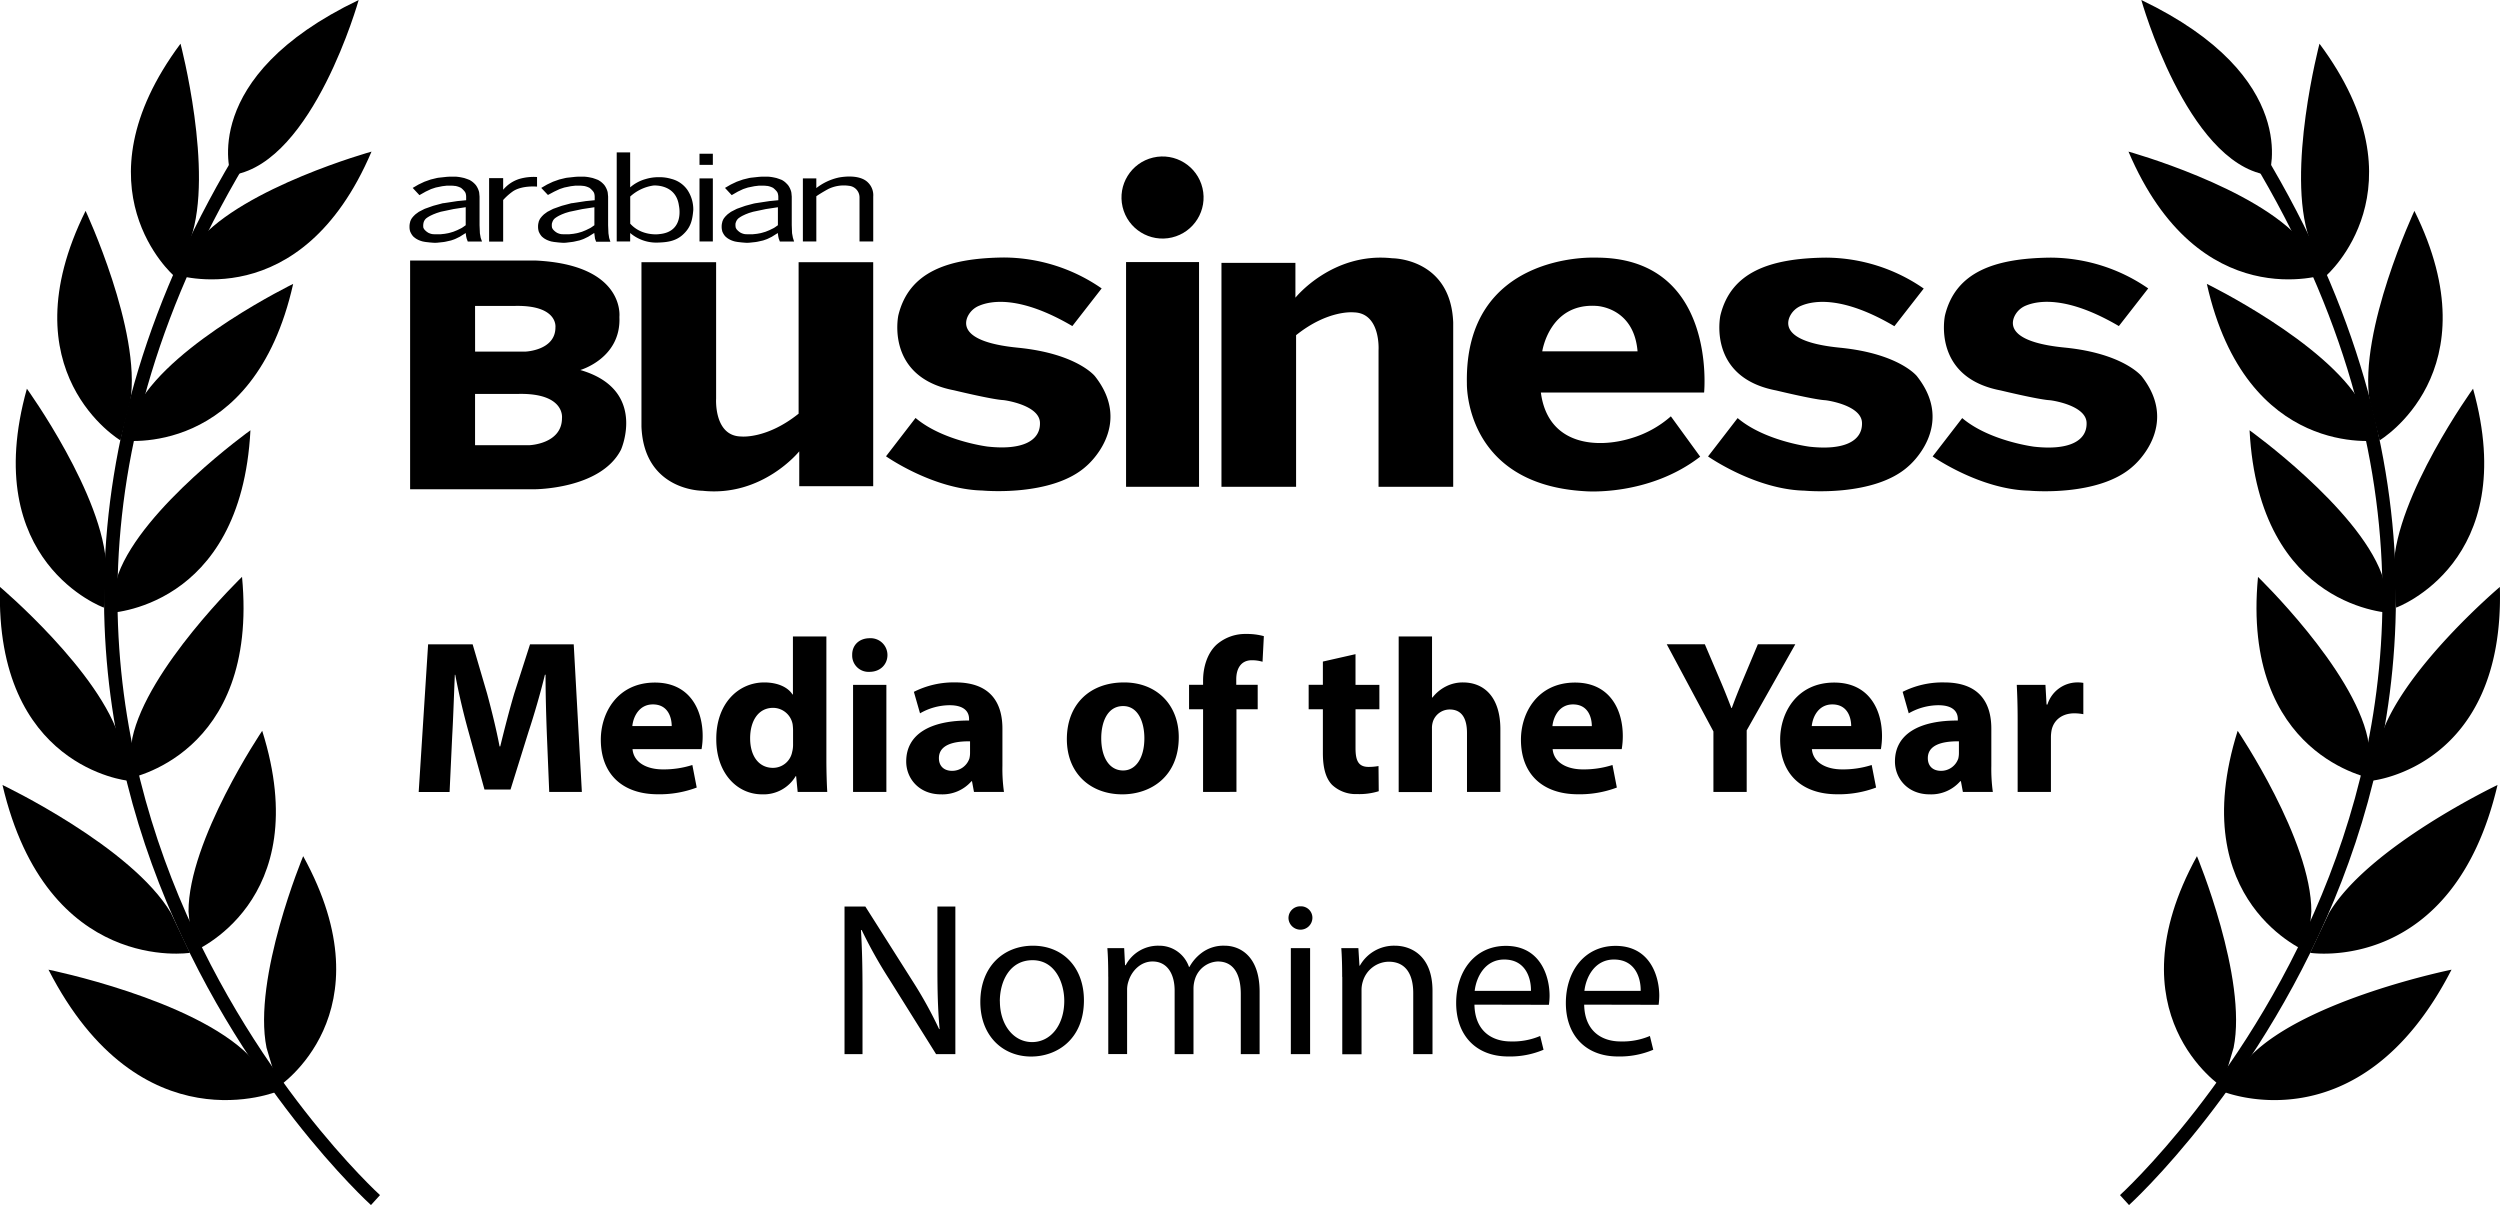
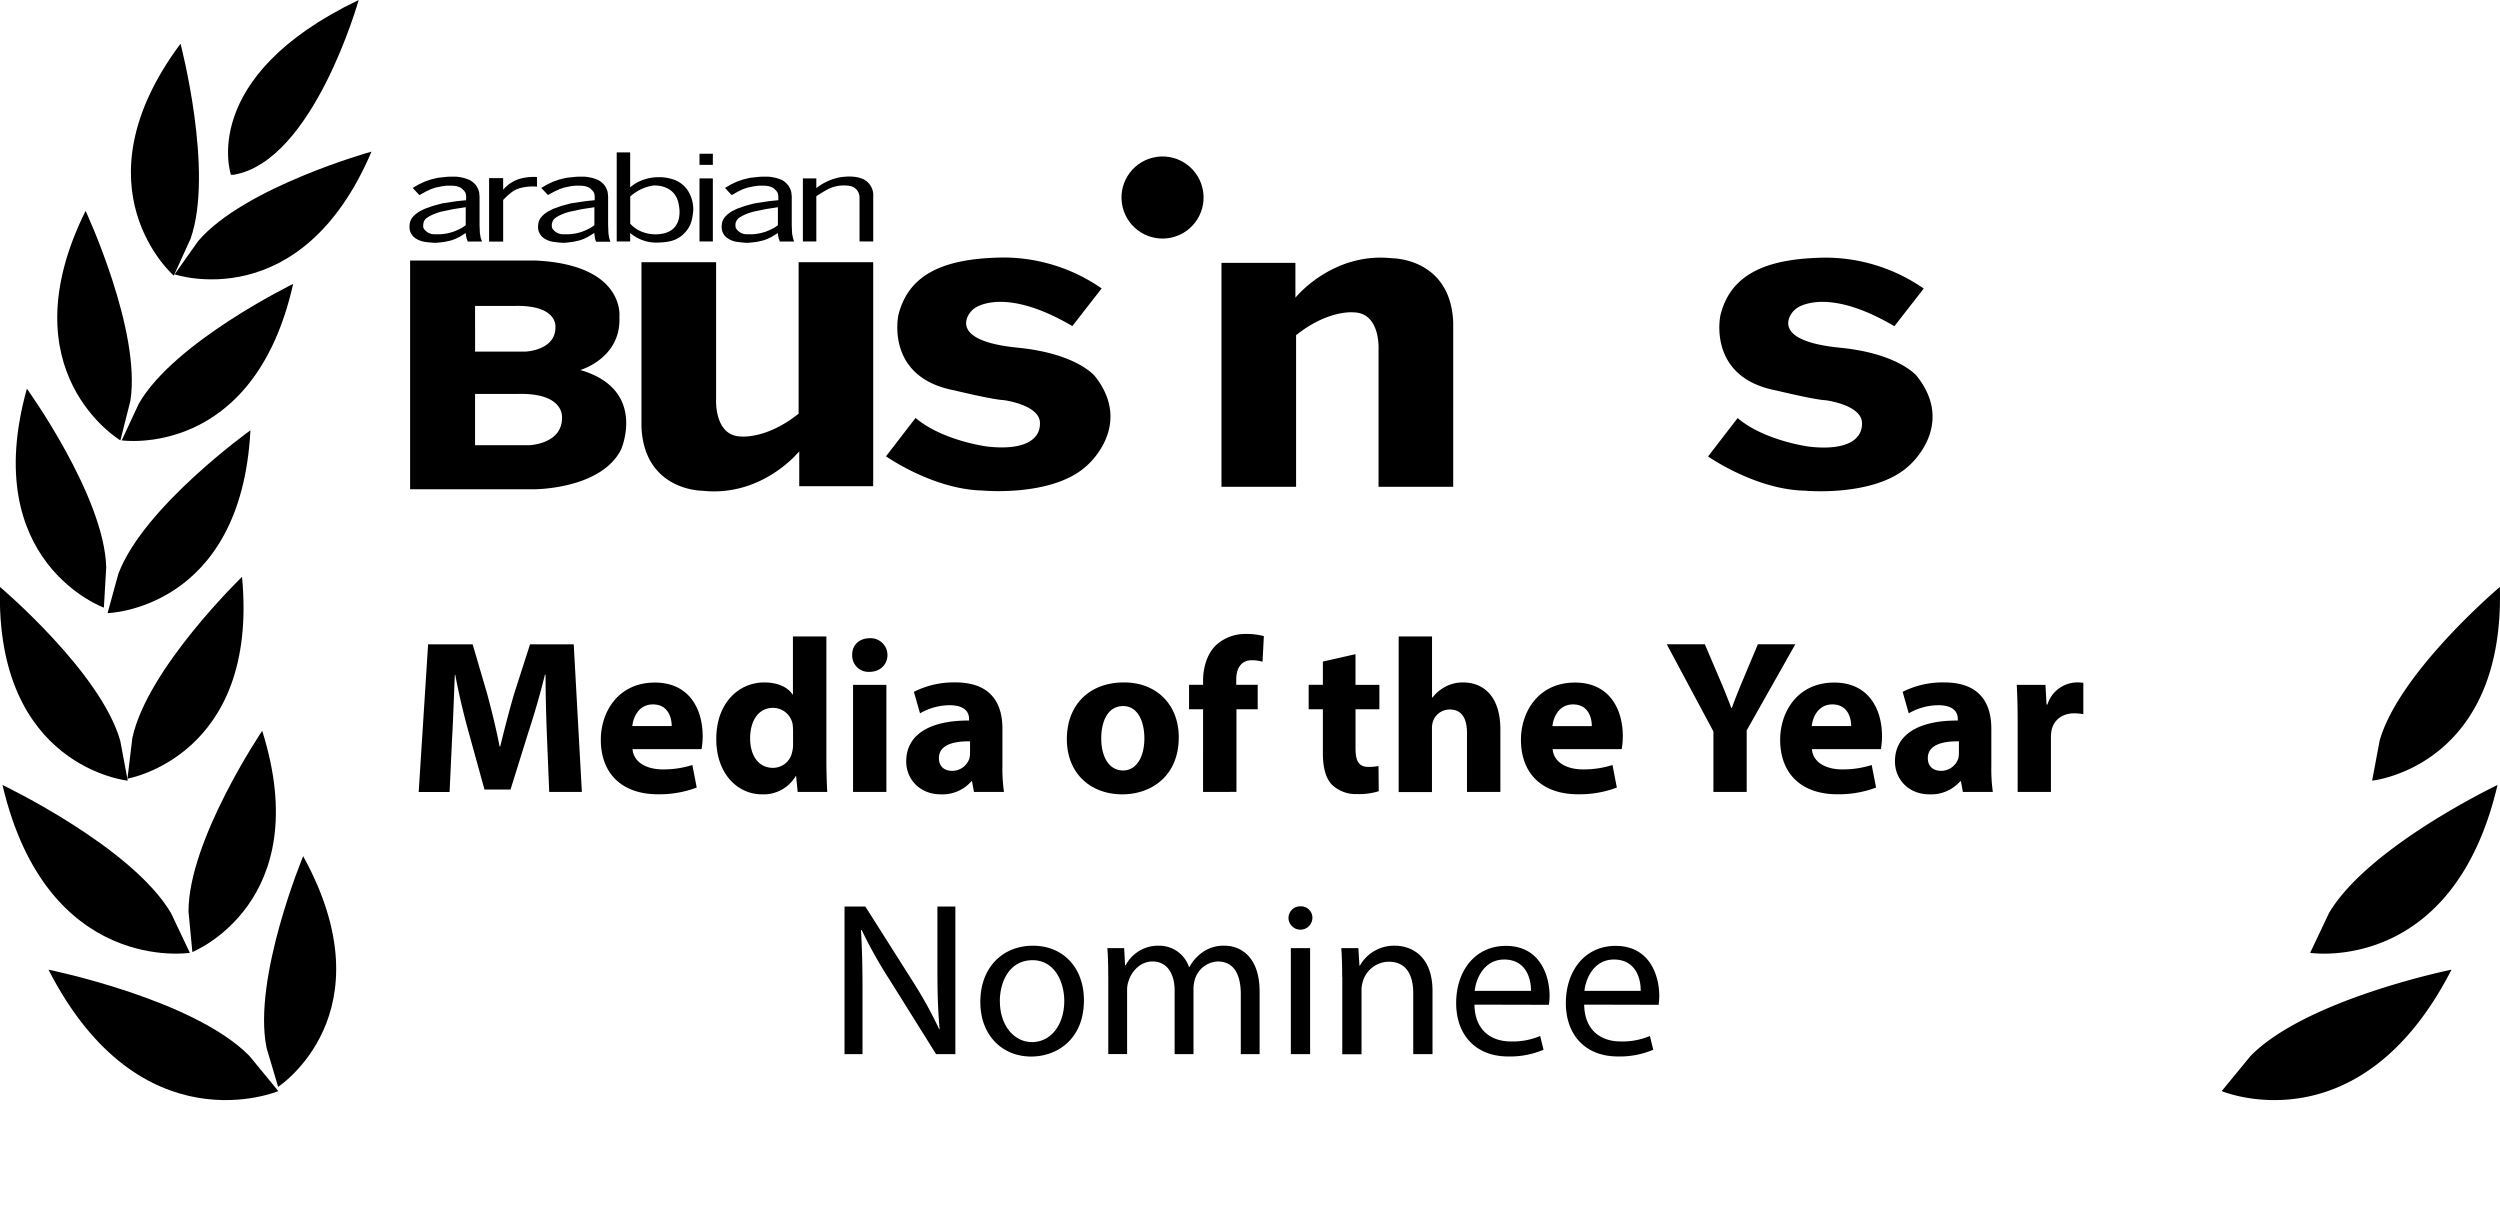
<svg xmlns="http://www.w3.org/2000/svg" viewBox="0 0 743.7 358.48">
  <g id="Layer_2" data-name="Layer 2" fill="#000">
    <g id="Слой_1" data-name="Слой 1">
-       <path d="M111.7 357s-158-143.18-26.41-331" fill="none" stroke="#000" stroke-miterlimit="10" stroke-width="4" />
      <path d="M68.7 52s-10-29 38-52c0 0-13.44 48-37.22 52M51.7 82s-30-26 2-69c0 0 10 38 3 58m-4.76 10.61s37.58 12.81 58.58-36.51c0 0-37.86 10.52-51.6 26.65M36.21 131s39.27 5.76 51-46.55c0 0-35.31 17.22-45.89 35.58M32 182.39s39.72-.89 42.5-54.39c0 0-31.94 22.89-39.31 42.76m2.73 60.87S77.05 225 72 171.6c0 0-28.25 27.3-32.64 48m17.86 63.61S94.11 268.53 78 217.4c0 0-22 32.59-21.92 53.78m26.66 52.14s33.27-21.66 7.45-68.63c0 0-15.1 36.28-10.9 57M35.82 131S1.66 110.75 25.46 62.73c0 0 16.63 35.6 13.32 56.53m-7.88 61.5S-6.43 167.25 8 115.63c0 0 23 31.89 23.6 53.07m6.4 63.53s-39.49-4-38-57.63c0 0 30 25.36 35.77 45.75m20.71 63.1S14 290.11.74 233.52c0 0 38.46 18.31 50.13 38.1m31.92 52.96s-41 17.31-68.37-36.12c0 0 43.14 8.73 59.78 25.66" />
-       <path d="M632 357s158.85-144 25.3-332.58" fill="none" stroke="#000" stroke-miterlimit="10" stroke-width="4" />
-       <path d="M675 52s10-29-38-52c0 0 13.44 48 37.22 52M692 82s30-26-2-69c0 0-10 38-3 58m4.76 10.61s-37.58 12.81-58.58-36.51c0 0 37.86 10.52 51.6 26.65M707.49 131s-39.27 5.76-51-46.55c0 0 35.31 17.22 45.89 35.58m9.29 62.36S672 181.5 669.2 128c0 0 31.94 22.89 39.31 42.76m-2.73 60.87s-39.13-6.67-34.07-60c0 0 28.26 27.3 32.64 48m-17.87 63.58s-36.89-14.68-20.82-65.81c0 0 22 32.59 21.92 53.78M661 323.32s-33.27-21.66-7.45-68.63c0 0 15.1 36.28 10.9 57M707.88 131s34.12-20.25 10.36-68.27c0 0-16.63 35.6-13.32 56.53m7.88 61.5s37.33-13.51 22.88-65.13c0 0-23 31.89-23.6 53.07" />
      <path d="M705.66 232.23s39.49-4 38-57.63c0 0-30 25.36-35.77 45.75m-20.67 63.1s42.52 6.66 55.74-49.93c0 0-38.46 18.31-50.13 38.1m-31.92 52.96s41 17.31 68.37-36.12c0 0-43.14 8.73-59.78 25.66m-506.81-95.34c-.2-5.28-.4-11.67-.4-18.05h-.19c-1.37 5.6-3.19 11.85-4.89 17l-5.34 17.14h-7.75l-4.69-17c-1.44-5.14-2.94-11.4-4-17.13h-.13c-.26 5.93-.46 12.7-.78 18.18l-.78 16.68h-9.19l2.8-43.92h13.25l4.3 14.66c1.37 5.08 2.73 10.56 3.71 15.7h.2c1.24-5.08 2.73-10.88 4.17-15.76l4.69-14.6h13l2.42 43.91h-9.71zm25.47 4.04c.33 4.1 4.37 6.06 9 6.06a28 28 0 008.8-1.31l1.3 6.71a31.3 31.3 0 01-11.53 2c-10.82 0-17-6.26-17-16.23 0-8.07 5-17 16.1-17 10.29 0 14.2 8 14.2 15.9a22.25 22.25 0 01-.33 3.9h-20.54zm11.66-6.82c0-2.41-1-6.45-5.6-6.45-4.17 0-5.86 3.78-6.12 6.45zm46.01-26.67v36.74c0 3.59.13 7.36.26 9.52h-8.8l-.46-4.7h-.13a11.1 11.1 0 01-10 5.41c-7.56 0-13.62-6.45-13.62-16.35-.07-10.75 6.64-16.94 14.27-16.94 3.91 0 7 1.37 8.4 3.58h.13v-17.26zm-9.91 27.88a14.88 14.88 0 00-.13-1.76 5.94 5.94 0 00-5.8-4.88c-4.49 0-6.84 4-6.84 9.05 0 5.41 2.67 8.8 6.78 8.8a5.81 5.81 0 005.73-4.76 8.21 8.21 0 00.26-2.28v-4.17zM264 194.86c0 2.74-2.08 5-5.34 5a4.85 4.85 0 01-5.15-5c-.06-2.86 2-5 5.22-5a5 5 0 015.27 5zm-10.23 40.73v-31.86h9.91v31.86zm35.97 0l-.59-3.2H289a11.45 11.45 0 01-9.12 3.91c-6.45 0-10.3-4.69-10.3-9.77 0-8.27 7.43-12.25 18.7-12.18v-.46c0-1.69-.91-4.1-5.8-4.1a17.8 17.8 0 00-8.79 2.41l-1.83-6.39A26.29 26.29 0 01284.2 203c10.62 0 14 6.25 14 13.75v11.07a48.81 48.81 0 00.46 7.76zm-1.17-15.06c-5.22-.06-9.26 1.18-9.26 5 0 2.54 1.7 3.78 3.91 3.78a5.41 5.41 0 005.15-3.65 7.05 7.05 0 00.2-1.69zm62.09-1.23c0 11.66-8.27 17-16.81 17-9.32 0-16.48-6.12-16.48-16.42s6.77-16.87 17-16.87c9.78-.01 16.29 6.71 16.29 16.29zm-23.06.32c0 5.48 2.28 9.58 6.51 9.58 3.85 0 6.32-3.84 6.32-9.58 0-4.75-1.82-9.58-6.32-9.58-4.76.01-6.51 4.89-6.51 9.58zm30.29 15.97V211h-4.17v-7.29h4.17v-1.24c0-3.85 1.18-8.08 4-10.69a12.94 12.94 0 018.8-3.19 19.12 19.12 0 015.28.65l-.39 7.62a10.78 10.78 0 00-3.2-.45c-3.25 0-4.62 2.54-4.62 5.67v1.63h6.38V211h-6.32v24.57zm45.35-40.99v9.13h7.1V211h-7.1v11.53c0 3.85.91 5.61 3.91 5.61a16.11 16.11 0 002.93-.26l.07 7.49a19.48 19.48 0 01-6.45.85 10.28 10.28 0 01-7.43-2.74c-1.83-1.89-2.74-4.95-2.74-9.45V211h-4.23v-7.29h4.23v-6.91zm12.84-5.27H426v18.17h.13a11.9 11.9 0 013.91-3.25 11 11 0 015.15-1.24c6.32 0 11.14 4.36 11.14 13.94v18.64h-9.93v-17.53c0-4.17-1.43-7-5.14-7a5.26 5.26 0 00-4.95 3.46 6.27 6.27 0 00-.33 2.21v18.9h-9.9v-46.3zm45.8 33.49c.33 4.1 4.37 6.06 9 6.06a28 28 0 008.8-1.31l1.3 6.71a31.3 31.3 0 01-11.53 2c-10.82 0-17-6.26-17-16.23 0-8.07 5-17 16.1-17 10.29 0 14.2 8 14.2 15.9a23.55 23.55 0 01-.32 3.9h-20.55zm11.66-6.82c0-2.41-1-6.45-5.6-6.45-4.17 0-5.86 3.78-6.12 6.45zm36.17 19.59v-18l-13.88-25.93h11.33l4.5 10.56c1.37 3.19 2.28 5.54 3.39 8.4h.13c1-2.73 2-5.28 3.32-8.4l4.43-10.56h11.14l-14.46 25.61v18.31zM539 222.82c.32 4.1 4.36 6.06 9 6.06a27.91 27.91 0 008.79-1.31l1.31 6.71a31.35 31.35 0 01-11.54 2c-10.81 0-17-6.26-17-16.23 0-8.07 5-17 16.09-17 10.3 0 14.21 8 14.21 15.9a23.29 23.29 0 01-.33 3.9H539zm11.69-6.82c0-2.41-1-6.45-5.61-6.45-4.17 0-5.86 3.78-6.12 6.45zm33.23 19.59l-.59-3.2h-.19a11.47 11.47 0 01-9.14 3.91c-6.45 0-10.29-4.69-10.29-9.77 0-8.27 7.43-12.25 18.7-12.18v-.46c0-1.69-.91-4.1-5.8-4.1a17.87 17.87 0 00-8.8 2.41l-1.81-6.39a26.29 26.29 0 0112.38-2.8c10.62 0 14 6.25 14 13.75v11.07a50.24 50.24 0 00.45 7.76zm-1.17-15.06c-5.22-.06-9.26 1.18-9.26 5 0 2.54 1.7 3.78 3.91 3.78a5.41 5.41 0 005.15-3.65 7.06 7.06 0 00.19-1.69v-3.46zm17.46-6.31c0-4.7-.13-7.76-.26-10.49h8.53l.33 5.86h.26a9.36 9.36 0 018.6-6.58 10.16 10.16 0 012.08.13v9.32a14.13 14.13 0 00-2.67-.26c-3.65 0-6.12 2-6.77 5a11.74 11.74 0 00-.2 2.22v16.16h-9.9v-21.36zm-348.98 99.37v-43.92h6.19l14.08 22.22a124.55 124.55 0 017.88 14.27l.13-.07c-.52-5.86-.65-11.2-.65-18v-18.42h5.34v43.92h-5.73l-13.94-22.29a136.1 136.1 0 01-8.21-14.66l-.2.07c.33 5.54.46 10.81.46 18.11v18.77zm71.22-16.03c0 11.66-8.08 16.74-15.7 16.74-8.54 0-15.12-6.25-15.12-16.22 0-10.56 6.91-16.75 15.64-16.75 9.05 0 15.18 6.59 15.18 16.23zm-25 .32c0 6.91 4 12.12 9.58 12.12s9.57-5.14 9.57-12.25c0-5.34-2.67-12.11-9.44-12.11s-9.73 6.25-9.73 12.24zm32.23-7.29c0-3.26-.06-5.93-.26-8.54h5l.26 5.08h.19a10.89 10.89 0 019.91-5.8 9.32 9.32 0 018.92 6.32h.13a13.07 13.07 0 013.52-4.1 10.79 10.79 0 017-2.22c4.17 0 10.36 2.74 10.36 13.69v18.57h-5.6v-17.86c0-6.06-2.22-9.71-6.84-9.71a7.44 7.44 0 00-6.78 5.22 9.43 9.43 0 00-.45 2.86v19.48h-5.61v-18.89c0-5-2.21-8.67-6.58-8.67-3.58 0-6.19 2.87-7.1 5.74a7.77 7.77 0 00-.46 2.8v19h-5.6v-23zm60.73-17.4a3.56 3.56 0 01-7.11 0 3.49 3.49 0 013.59-3.58 3.4 3.4 0 013.52 3.58zm-6.41 40.4v-31.54h5.73v31.54zm15.27-23c0-3.26-.07-5.93-.26-8.54h5.08l.32 5.21h.13a11.63 11.63 0 0110.46-5.93c4.36 0 11.14 2.61 11.14 13.43v18.83h-5.73v-18.18c0-5.09-1.89-9.32-7.3-9.32a8.15 8.15 0 00-7.69 5.86 8.32 8.32 0 00-.39 2.68v19h-5.73v-23zm39.35 8.27c.13 7.75 5.08 10.95 10.82 10.95a20.78 20.78 0 008.73-1.63l1 4.1a25.55 25.55 0 01-10.49 2c-9.7 0-15.5-6.39-15.5-15.9s5.6-17 14.79-17c10.29 0 13 9.06 13 14.86a20.6 20.6 0 01-.2 2.67zm16.81-4.1c.07-3.65-1.5-9.32-7.95-9.32-5.8 0-8.34 5.34-8.79 9.32zm15.83 4.1c.13 7.75 5.09 10.95 10.82 10.95a20.78 20.78 0 008.73-1.63l1 4.1a25.59 25.59 0 01-10.49 2c-9.71 0-15.51-6.39-15.51-15.9s5.6-17 14.79-17c10.3 0 13 9.06 13 14.86a23.05 23.05 0 01-.19 2.67zm16.81-4.1c.07-3.65-1.49-9.32-7.95-9.32-5.79 0-8.34 5.34-8.79 9.32zM122.14 69.13a4.89 4.89 0 00.56.93 2.43 2.43 0 00.41.44l.1.08a4.8 4.8 0 00.8.56l.37.2a7.79 7.79 0 001.54.53h.07a6.54 6.54 0 00.75.13l1.15.13.75.06a8 8 0 001.55 0l1.57-.17a7.4 7.4 0 001-.17l1.42-.32.84-.29a5.89 5.89 0 00.58-.24l1.15-.56 1.79-1.12.13 1 .14.61.34.92h4.24l-.39-1.09-.24-1.35-.1-2.4v-8.53l-.1-1.07a2.17 2.17 0 00-.08-.43 6.15 6.15 0 00-.77-1.69 4.15 4.15 0 00-.42-.52l-.21-.21a5.94 5.94 0 00-1.05-.82l-.35-.21-.82-.31-.8-.27-.8-.17a12.61 12.61 0 00-1.73-.23h-1.36c-.58 0-1.26.05-1.6.09l-1.84.2a6.74 6.74 0 00-1 .17l-1.61.39-1.86.66-1.77.84-1.72 1 2 2.15 1.86-1.05 1.26-.59a4.39 4.39 0 01.63-.26l.76-.25a4.16 4.16 0 01.67-.18l1.62-.33 1.26-.15h1.62a5.54 5.54 0 01.81.07h.16a5.78 5.78 0 011.36.41l.33.15a6.25 6.25 0 011.1 1.08 1.77 1.77 0 01.34.67 3.79 3.79 0 01.12.94v1l-2.63.26-4 .61c-.31 0-.61.11-.92.19l-2.14.57-.28.09-2.14.76a3.76 3.76 0 00-.46.2l-1.38.71a1.24 1.24 0 00-.27.17l-.67.49a3.57 3.57 0 00-.37.31l-.43.43-.32.38a4 4 0 00-.44.71l-.19.44v.11a4.51 4.51 0 00-.21 1.37v.18a4.43 4.43 0 00.13 1.08l.09.31zm3.86-2.88a2.47 2.47 0 01.86-1.35 8.62 8.62 0 011.54-.9l.49-.23 1-.39 1.23-.39 1.73-.36 2.08-.44 3.61-.55V67l-.93.65-.38.23-1.23.6-1.14.46-1.09.32-.45.11-1 .18-1.2.13h-1.96a3.47 3.47 0 01-1.42-.29l-.29-.12-.09-.06a4.37 4.37 0 01-1.16-1c-.1-.13-.16-.3-.25-.44a3.84 3.84 0 01.05-1.52zm34.27 2.64l.11.24a4.89 4.89 0 00.56.93 2.79 2.79 0 00.4.44l.11.08a4.1 4.1 0 00.8.56l.37.2a7.79 7.79 0 001.54.53h.07a6.54 6.54 0 00.77.13l1.15.13.75.06a8 8 0 001.55 0L170 72a7.4 7.4 0 001-.17l1.42-.32.84-.29a5.89 5.89 0 00.58-.24l1.15-.56 1.79-1.12.13 1 .09.7.34.92h4.24l-.37-1.14-.21-1.37-.1-2.4v-8.53l-.1-1.07a2.17 2.17 0 00-.08-.43 6.15 6.15 0 00-.77-1.69 4.15 4.15 0 00-.42-.52l-.21-.21a5.94 5.94 0 00-1.05-.82l-.35-.21-.82-.31-.8-.27-.8-.17a12.61 12.61 0 00-1.73-.23h-1.36c-.58 0-1.26.05-1.6.09l-1.84.2a6.74 6.74 0 00-1 .17l-1.61.39-1.86.66-1.77.84-1.72 1L163 58l1.87-1 1.26-.59a4.39 4.39 0 01.63-.26l.76-.25a4.16 4.16 0 01.67-.18l1.62-.33 1.26-.15h1.62a5.54 5.54 0 01.81.07h.16a5.78 5.78 0 011.36.41l.33.15a6.25 6.25 0 011.1 1.08 1.77 1.77 0 01.34.67 3.79 3.79 0 01.12.94v1l-2.63.26-4 .61c-.31 0-.61.11-.92.19l-2.14.57-.28.09-2.14.76a3.76 3.76 0 00-.46.2l-1.38.71a1.24 1.24 0 00-.27.17l-.67.49a3.57 3.57 0 00-.37.31l-.43.43-.31.38a3.1 3.1 0 00-.44.71l-.2.44v.11a4.51 4.51 0 00-.21 1.37v.18a4.45 4.45 0 00.14 1.08zm4-2.64a2.41 2.41 0 01.86-1.35 8.54 8.54 0 011.54-.91l.49-.23 1-.39 1.24-.37 1.72-.36 2.09-.44 3.61-.55V67l-.93.65c-.13.08-.25.16-.39.23l-1.23.6-1.13.46-1.09.32-.45.11-1 .18-1.21.13a5.68 5.68 0 01-.59 0h-1.36a3.47 3.47 0 01-1.42-.29l-.29-.12-.09-.06a4.37 4.37 0 01-1.16-1 3.83 3.83 0 01-.25-.44 3.66 3.66 0 010-1.52zm50.61 2.64l.11.24a4.89 4.89 0 00.56.93 2.85 2.85 0 00.41.44l.1.08a4.5 4.5 0 00.81.56l.36.2a7.58 7.58 0 001.54.53h.06a6.35 6.35 0 00.76.13l1.14.13.75.06a8 8 0 001.55 0l1.58-.17a8.05 8.05 0 001-.17l1.41-.32.84-.29a6.07 6.07 0 00.59-.24l1.14-.56 1.79-1.12.14 1 .13.61.34.92h4.24l-.36-1.14-.25-1.35-.09-2.4v-8.48l-.1-1.07a3.25 3.25 0 00-.08-.43 6.15 6.15 0 00-.77-1.69 4.24 4.24 0 00-.43-.52l-.21-.21a5.53 5.53 0 00-1-.82l-.35-.21-.83-.31-.8-.27-.8-.17a12.61 12.61 0 00-1.73-.23h-1.36c-.57 0-1.26.05-1.59.09l-1.85.2a7 7 0 00-1 .17l-1.6.39-1.87.66-1.77.84-1.72 1 2 2.15 1.82-1.05 1.25-.59a5.59 5.59 0 01.63-.26l.76-.25a4 4 0 01.68-.18l1.62-.33 1.25-.15h1.62a5.54 5.54 0 01.81.07h.17a5.7 5.7 0 011.35.41l.33.15a6.67 6.67 0 011.11 1.08 1.75 1.75 0 01.33.67 3.8 3.8 0 01.13.94v1l-2.63.26-4 .61a9.37 9.37 0 00-.92.19l-2.14.57-.28.09-2.15.76a3.76 3.76 0 00-.46.2l-1.38.71a2 2 0 00-.27.17l-.67.49a2.67 2.67 0 00-.36.31l-.44.43-.31.38a3.1 3.1 0 00-.44.71l-.19.44v.11a4.51 4.51 0 00-.21 1.37v.18a4.45 4.45 0 00.14 1.08zm4-2.64a2.53 2.53 0 01.86-1.35 8.62 8.62 0 011.55-.91l.49-.23 1-.39L224 63l1.72-.36 2.08-.44 3.61-.55V67l-.93.65-.38.23-1.23.6-1.14.46-1.09.32-.44.11-1 .18-1.2.13h-1.9a3.52 3.52 0 01-1.43-.29l-.29-.12-.09-.06a4.53 4.53 0 01-1.16-1c-.1-.13-.16-.3-.25-.44a3.84 3.84 0 01-.04-1.52zm-69.2-6.75a17.3 17.3 0 012.8-2.51 3.15 3.15 0 01.33-.22c2.77-1.67 6.95-1.25 6.95-1.25v-2.86a15.27 15.27 0 00-5.28.57 10.32 10.32 0 00-4.8 3.22V53h-4.18v18.88h4.18V59.5zm58.41-6.43h3.97v18.76h-3.97zm0-7.34h3.97v3.32h-3.97zm50.25 8.7c-2.72-3-9-1.58-9-1.58a16.64 16.64 0 00-6.5 3.1v-2.88h-4v18.76h4V58.38c1.6-1.11 3.61-2.18 3.61-2.18a10.59 10.59 0 016.13-.92 3.46 3.46 0 013.11 3.44v13.11h4.08V58.47a5.27 5.27 0 00-1.43-4.04zm-62.86 17.74c2.64-.08 5.38-.27 7.68-2.38s2.82-4.23 3.08-7.32a10.44 10.44 0 00-1.77-6 8.29 8.29 0 00-4.74-3.25 12.06 12.06 0 00-3.58-.51h-.21a13.13 13.13 0 00-3.85.55 11.79 11.79 0 00-4.63 2.48v-10.4h-4v26.49h4v-2.52a12 12 0 008.02 2.86zm-8-5.66v-8.05a13 13 0 016.89-3.27s6.72-.58 7.6 6c0 0 1.81 7.85-5.93 8.46-.04.04-5.19.68-8.58-3.14zm-14.85 43.56s12.21-3.49 11.63-15.8c0 0 1.84-15.51-25-16.77H122v68.05h36.83s19.78.09 25.88-11.73c.03 0 7.98-17.93-12.08-23.75zM141.32 91h12c12.82-.22 11.91 6.4 11.91 6.4 0 6.9-9 7.2-9 7.2h-14.9zm25.86 33.36c0 7.75-9.71 8.08-9.71 8.08h-16.15v-15.26h13c13.85-.25 12.86 7.18 12.86 7.18zm70.39-1.3c-9.5 7.61-17.06 6.79-17.06 6.79-8.19-.1-7.48-11.25-7.48-11.25V78h-22.21v48.89c.75 19.19 18.15 19.1 18.15 19.1 17.84 1.93 28.79-11.73 28.79-11.73v10.37h22V78h-22.19v45.11zm176.58-46.23c-17.83-1.94-28.79 11.73-28.79 11.73V78.19h-22v66.63h22.2V99.71c9.5-7.61 17.06-6.79 17.06-6.79 8.19.1 7.47 11.25 7.47 11.25v40.65h22.21V95.93c-.75-19.19-18.15-19.1-18.15-19.1zm-111.37 26.6c-14.57-1.43-16.44-5.76-14.95-9.19a6.47 6.47 0 013.52-3.32C295 89.39 303.68 88 319 97l8.72-11.2a51.39 51.39 0 00-29.07-9.2c-16.8.18-28.28 4.33-31.41 17.2 0 0-4 18.39 16.58 22.31 0 0 10.85 2.63 14.38 2.89a11.7 11.7 0 011.17.15c2.47.44 9.91 2.15 10 6.63.14 5.38-5.31 8.22-15.63 7.06 0 0-13.31-1.68-21.38-8.51l-8.79 11.41s13.95 9.84 28.68 10.18c0 0 20.82 2 31-7.34 0 0 14.1-11.8 2.54-26.58.03 0-5.27-6.82-23.01-8.57zm244.55 0c-14.57-1.43-16.44-5.76-14.94-9.19a6.42 6.42 0 013.51-3.32c3.69-1.53 12.33-2.91 27.64 6.12l8.73-11.2a51.44 51.44 0 00-29.08-9.2c-16.79.18-28.28 4.33-31.41 17.2 0 0-4 18.39 16.58 22.31 0 0 10.85 2.63 14.38 2.89a11.7 11.7 0 011.17.15c2.48.44 9.92 2.15 10 6.63.14 5.38-5.31 8.22-15.63 7.06 0 0-13.31-1.68-21.37-8.51l-8.8 11.41s14 9.84 28.69 10.18c0 0 20.82 2 31-7.34 0 0 14.11-11.8 2.55-26.58.03-.04-5.28-6.86-23.02-8.61z" />
-       <path d="M637.16 112s-5.31-6.86-23-8.61c-14.57-1.43-16.44-5.76-14.94-9.19a6.42 6.42 0 013.51-3.32C606.37 89.39 615 88 630.32 97l8.73-11.2A51.44 51.44 0 00610 76.64c-16.79.18-28.28 4.33-31.41 17.2 0 0-4 18.39 16.58 22.31 0 0 10.85 2.63 14.38 2.89a11.7 11.7 0 011.17.15c2.48.44 9.92 2.15 10 6.63.14 5.38-5.31 8.22-15.63 7.06 0 0-13.31-1.68-21.37-8.51l-8.8 11.41s14 9.84 28.69 10.18c0 0 20.82 2 31-7.34 0 0 14.11-11.8 2.55-26.62z" />
      <circle cx="345.83" cy="58.78" r="12.21" transform="rotate(-13.29 345.73 58.765)" />
-       <path d="M334.98 77.95h21.71v66.86h-21.71zm139.39-1.31s-38.77-1.66-38 37.41c0 0-.85 30.15 35.34 32.09 0 0 18.75 1.54 34.06-10.29l-8.72-12a31.25 31.25 0 01-11.73 6.49c-10 3.12-24.86 2.33-26.94-13.57h48.56s3.97-40.5-32.57-40.13zm-15.58 27.88s2.1-14.39 16.06-13.52c0 0 11.2.29 12.29 13.52z" />
    </g>
  </g>
</svg>